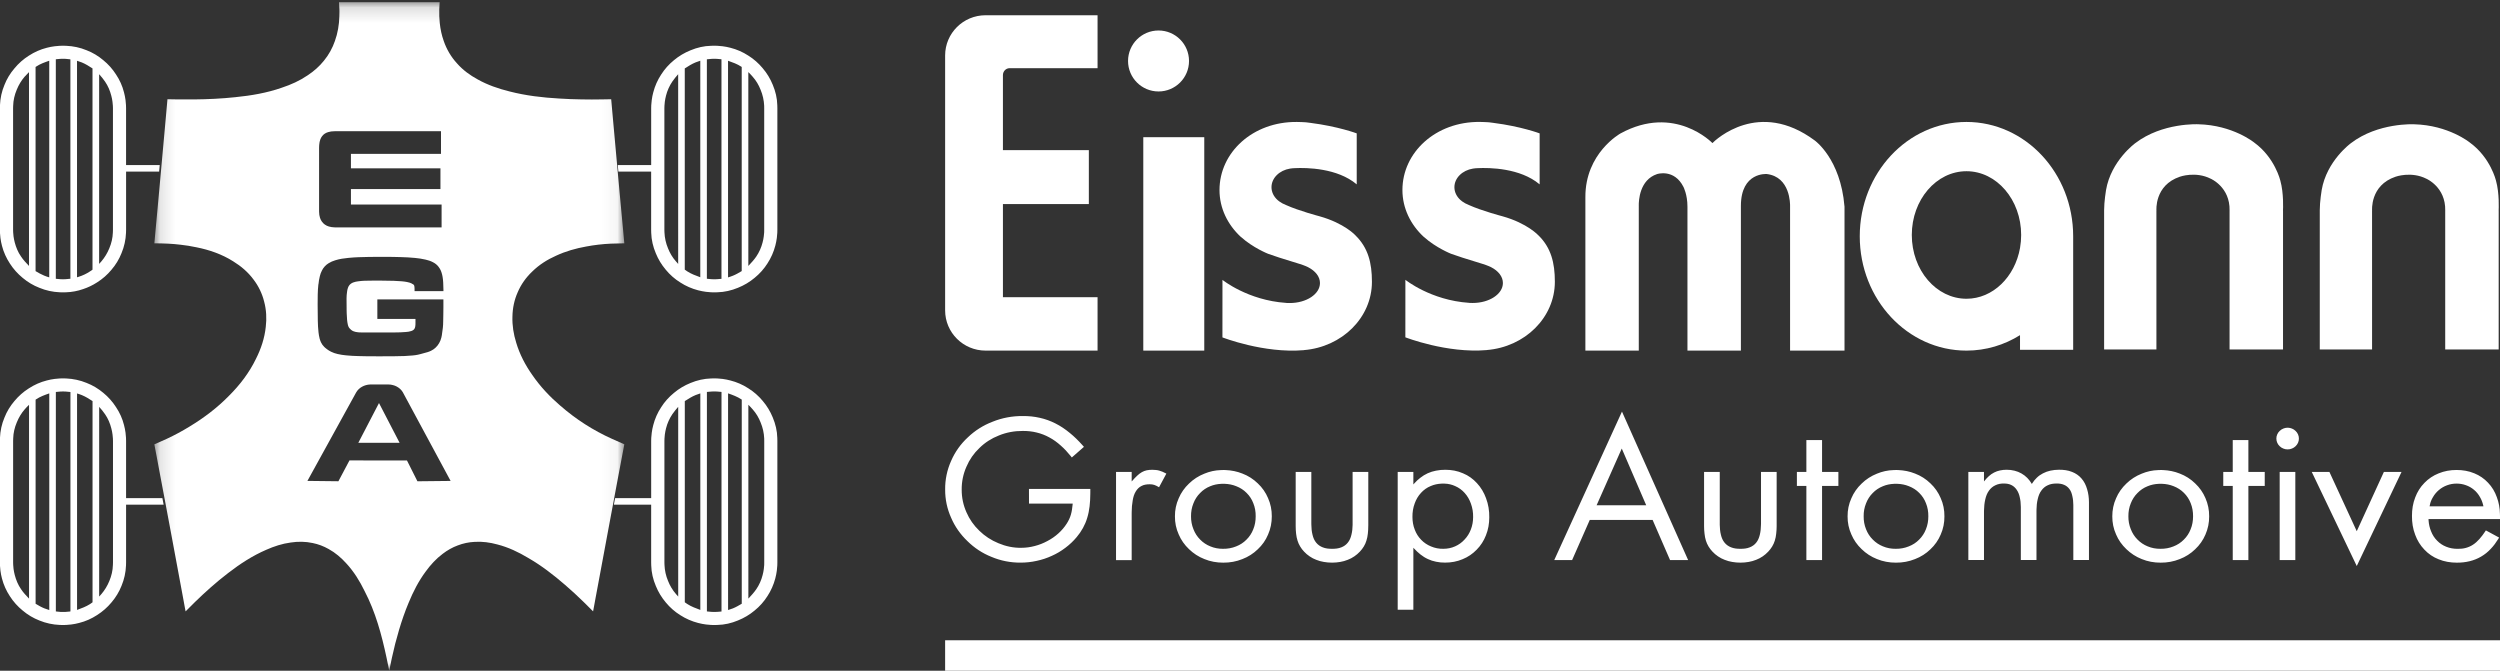
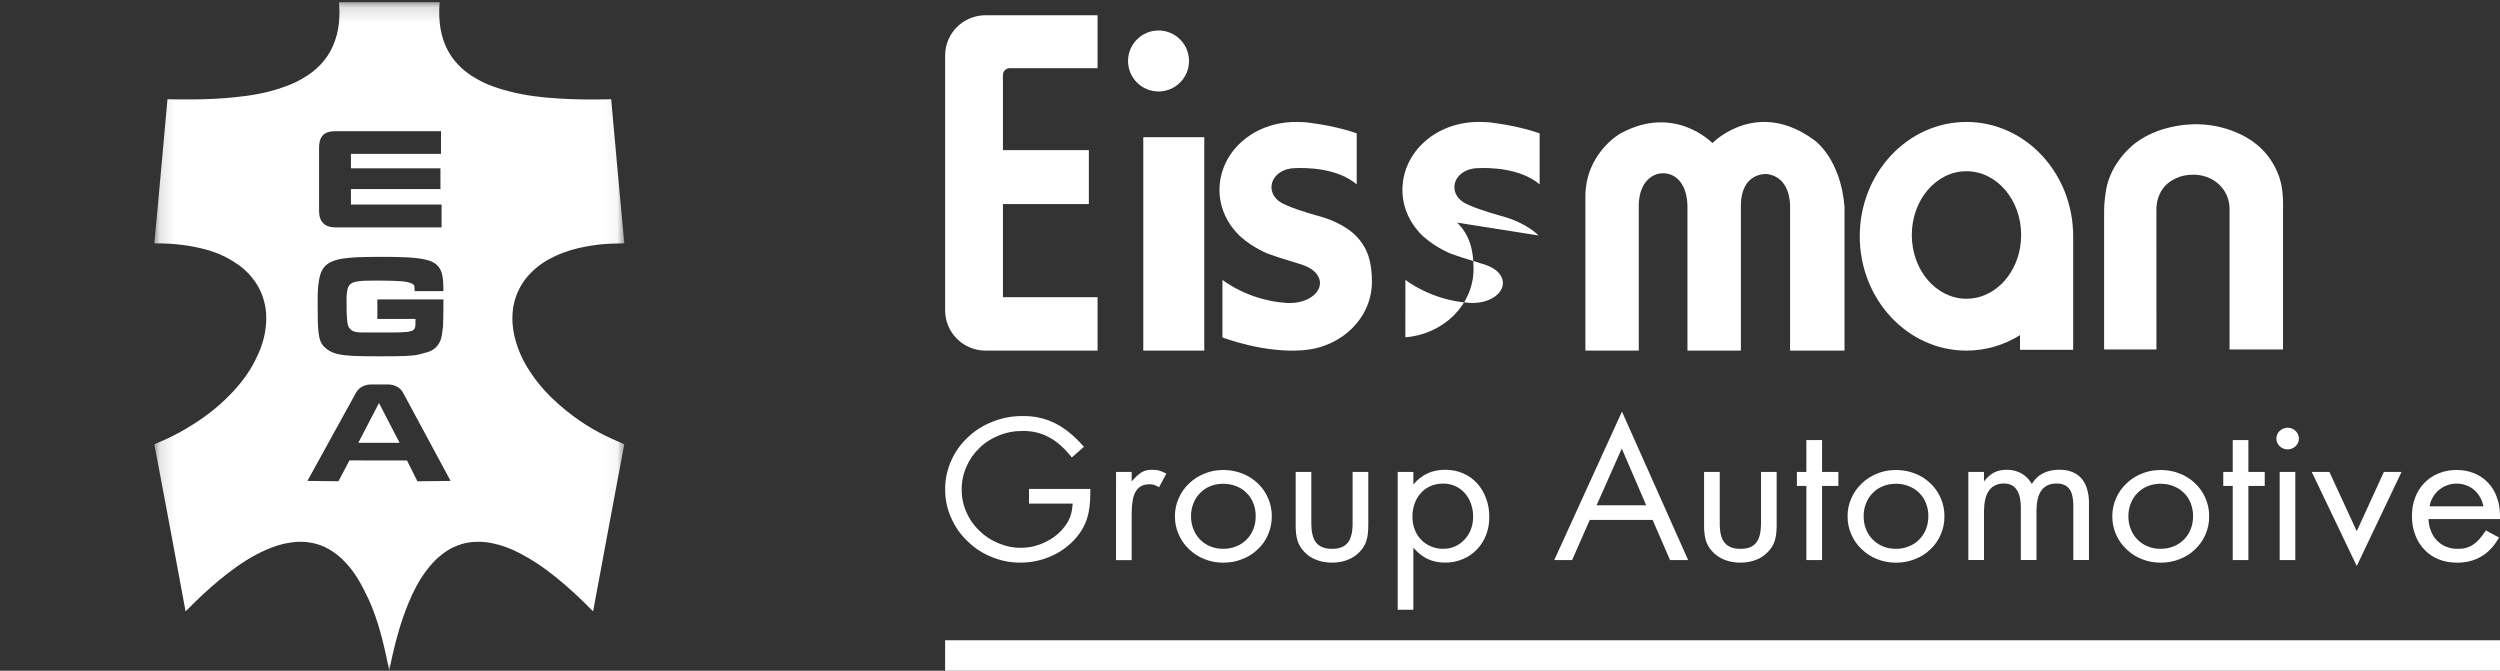
<svg xmlns="http://www.w3.org/2000/svg" xmlns:xlink="http://www.w3.org/1999/xlink" height="44" viewBox="0 0 164 44" width="164">
  <rect x="0" y="0" width="164" height="44" fill="#333333" stroke="none" />
  <defs>
    <polygon id="a" points=".125 .144 30.954 .144 30.954 43.986 .125 43.986" />
    <mask id="b" fill="#fff">
      <use fill="#fff" fill-rule="evenodd" xlink:href="#a" />
    </mask>
  </defs>
  <g fill="#fff" fill-rule="evenodd">
-     <path d="m49.093 39.269c.184-.198.369-.396.521-.619.19-.278.33-.594.413-.922.037-.134.062-.269.08-.405.011-.087.021-.173.025-.26.002-.054.002-.109.002-.161v-7.979c0-.054-.002-.107-.002-.161-.016-.358-.094-.713-.234-1.045-.122-.314-.296-.608-.519-.858-.089-.107-.188-.207-.287-.305zm-1.331.749c.11-.034.218-.068.321-.11.202-.082.388-.193.576-.303v-13.392c-.009-.005-.018-.011-.028-.018-.264-.175-.567-.285-.87-.392zm-3.272-13.33c-.133.157-.266.312-.383.483-.19.28-.33.594-.413.922-.034.134-.062.271-.08.408-.011.087-.021.173-.023.26-.002.055-.005.107-.005.161v7.979c0 .052.002.107.005.161.014.355.092.713.232 1.043.122.314.298.608.519.861.048.057.099.112.149.169zm1.452-.881c-.103.034-.206.066-.305.107-.252.102-.482.25-.714.398v13.198c.055.039.11.08.165.114.262.169.558.278.853.387zm.431-.095v14.396c.018.003.037.005.055.007.087.014.174.02.262.025.055.002.108.002.163.002h.014c.055 0 .11 0 .163-.002.101-.005.2-.016.301-.025v-14.403c-.011 0-.025-.002-.039-.005-.085-.011-.174-.02-.262-.023-.053-.002-.108-.005-.163-.005h-.014c-.055 0-.108.002-.163.005-.106.005-.211.016-.317.027zm-39.868 13.421c.05-.052.099-.107.147-.162.216-.253.392-.542.519-.854.142-.335.227-.695.236-1.055.002-.054.002-.109.005-.161v-7.979c-.002-.054-.002-.107-.005-.161-.005-.087-.011-.173-.025-.26-.016-.134-.044-.269-.08-.403-.083-.326-.216-.644-.406-.918-.115-.175-.252-.332-.39-.49zm-1.45.879c.291-.107.585-.216.844-.38.057-.039.115-.08.172-.121v-13.2c-.227-.146-.454-.292-.702-.392-.103-.043-.209-.077-.314-.109zm-3.15-13.457c-.099.098-.195.193-.284.298-.218.25-.392.542-.519.854-.142.335-.227.692-.236 1.052-.002.055-.002.109-.005.164v7.979c.002.052.002.107.005.159.005.086.011.173.023.26.018.137.046.271.08.403.085.326.216.644.408.92.149.228.337.426.528.624zm1.328-.749c-.301.105-.601.212-.86.387-.011.007-.025.016-.037.025v13.389c.184.109.369.219.567.298.108.043.218.077.33.114zm.431-.093v14.398c.101.014.2.025.298.03.055.002.11.002.165.002h.014c.055 0 .11 0 .163-.002.087-.005.174-.011.262-.023.018-.005.037-.007.055-.009v-14.393c-.106-.011-.209-.025-.314-.03-.055-.005-.11-.005-.165-.005h-.014c-.053 0-.108.002-.163.005-.087.002-.174.009-.259.023-.014.002-.028.005-.041.005zm45.427-8.266c.184-.198.369-.394.521-.617.19-.28.33-.597.413-.922.037-.134.062-.271.08-.408.011-.087.021-.173.025-.26.002-.055.002-.107.002-.162v-7.979c0-.052-.002-.107-.002-.162-.016-.355-.094-.713-.234-1.045-.122-.314-.296-.608-.519-.858-.089-.107-.188-.205-.287-.305zm-1.331.751c.108-.034.216-.068.321-.112.2-.08.388-.191.576-.303v-13.389c-.009-.007-.018-.014-.028-.02-.264-.175-.567-.282-.87-.389zm-3.272-13.33c-.133.155-.266.312-.383.483-.19.278-.33.594-.413.92-.034.134-.062.271-.08.408-.011.087-.021.173-.023.26-.002.055-.005.107-.005.162v7.979c0 .055.002.107.005.162.014.358.092.713.232 1.045.122.314.298.608.519.858.048.059.099.114.149.169zm1.452-.884c-.103.034-.206.068-.305.107-.252.102-.482.25-.714.398v13.2c.055.039.11.077.165.114.262.169.558.278.853.385zm.431-.093v14.393c.018.005.037.007.055.009.087.011.174.02.262.023.055.002.108.005.163.005h.014c.055 0 .11-.002.163-.005.101-.005.2-.014.301-.025v-14.4c-.014-.002-.025-.005-.039-.007-.085-.011-.172-.018-.262-.023-.053-.002-.108-.002-.163-.005h-.014c-.055.002-.108.002-.163.005-.106.005-.211.016-.317.03zm-39.868 13.421c.048-.052.099-.107.147-.164.216-.253.392-.542.519-.854.142-.332.227-.695.236-1.054.002-.052.002-.107.005-.162v-7.979c-.002-.052-.002-.107-.005-.159-.005-.087-.011-.173-.025-.26-.016-.137-.044-.271-.08-.405-.083-.326-.216-.642-.406-.918-.115-.175-.252-.332-.39-.49zm-1.45.879c.037-.011.076-.023.112-.034.259-.082.509-.198.732-.348.06-.039.117-.077.172-.118v-13.203c-.227-.146-.454-.291-.702-.392-.103-.041-.209-.075-.314-.109zm-3.15-13.458c-.099.096-.195.194-.284.296-.218.25-.392.542-.519.854-.142.335-.227.695-.236 1.054-.002.052-.002.107-.005.162v7.979c.002.055.002.107.005.162.005.087.011.173.023.257.018.137.046.271.08.405.085.326.216.644.408.918.149.228.337.426.528.626zm1.328-.749c-.301.105-.601.209-.86.385-.011.009-.025.016-.037.025v13.392c.184.109.369.216.567.296.108.046.218.08.33.114zm.431-.093v14.398c.101.011.2.023.298.027.055.005.11.005.165.005h.014c.055 0 .11-.002.163-.005.108-.005.211-.016.317-.03v-14.393c-.103-.014-.209-.027-.314-.032-.055-.002-.11-.002-.165-.005h-.014c-.053.002-.108.002-.163.005-.087.005-.174.011-.259.023-.014.002-.028.005-.041.007zm36.608 29.217.083-.43h2.365v-3.755c.002-.066.002-.132.005-.2.005-.111.016-.221.032-.332.021-.171.055-.342.101-.51.106-.412.28-.806.516-1.164.225-.358.512-.676.84-.943.323-.273.693-.492 1.087-.651.429-.178.888-.285 1.349-.296.067-.003.135-.005.202-.005h.014c.067 0 .135.002.202.005.112.005.223.016.335.03.174.023.346.057.514.102.415.105.814.278 1.172.512.36.223.681.506.95.831.275.323.496.69.656 1.082.179.426.289.883.298 1.339.002.066.005.135.005.2v7.979c0 .066-.002.132-.005.198-.005.112-.016.223-.03.332-.023.173-.057.344-.101.512-.108.41-.282.806-.516 1.162-.227.36-.512.678-.842.945-.323.271-.691.49-1.087.649-.427.18-.888.287-1.349.296-.067.002-.135.005-.202.005h-.014c-.067 0-.133-.002-.202-.005-.11-.005-.223-.014-.335-.03-.172-.023-.344-.055-.514-.1-.415-.107-.812-.28-1.172-.512-.36-.223-.681-.508-.95-.833-.273-.324-.496-.688-.654-1.082-.181-.424-.289-.881-.301-1.339-.002-.066-.002-.132-.005-.198v-3.794zm-29.617-.43.083.43h-2.464v3.794c0 .066-.002.132-.005.198-.018.453-.117.909-.294 1.33-.156.396-.381.763-.656 1.086-.268.325-.59.606-.948.833-.358.235-.757.412-1.172.515-.172.046-.344.08-.519.102-.112.013-.225.025-.337.03-.067.002-.133.005-.202.005h-.014c-.067 0-.133-.002-.2-.005-.457-.018-.915-.116-1.34-.291-.399-.155-.769-.376-1.094-.651-.328-.266-.613-.583-.84-.938-.236-.358-.415-.754-.521-1.166-.046-.171-.078-.342-.101-.515-.016-.112-.025-.223-.03-.335-.005-.066-.005-.132-.005-.198v-7.979c0-.066 0-.132.005-.198.018-.453.115-.909.294-1.33.154-.396.379-.765.656-1.088.268-.323.587-.606.945-.831.36-.235.759-.412 1.175-.517.17-.046.344-.08.519-.102.11-.014.223-.025.335-.03.067-.003.135-.005.202-.005h.014c.067.002.135.002.202.005.457.02.915.116 1.338.291.402.155.771.378 1.097.651.326.266.61.585.837.94.239.358.418.751.521 1.166.046.169.08.339.103.515.014.109.025.221.03.332.002.066.005.135.005.2v3.755zm29.913-21.421-.039-.428h2.191v-3.73c.002-.066.002-.132.005-.198.005-.112.016-.223.032-.335.021-.171.055-.342.101-.51.106-.41.28-.806.516-1.164.225-.358.512-.676.84-.943.323-.271.693-.49 1.087-.649.429-.18.89-.287 1.349-.296.069-.005.135-.005.202-.005h.014c.067 0 .135 0 .202.005.112.005.223.014.335.03.174.023.346.055.514.1.415.105.814.278 1.172.512.36.223.681.508.95.833.275.321.496.688.656 1.082.179.424.289.881.298 1.337.002.068.005.134.005.2v7.979c0 .066-.002.132-.005.198-.005.112-.016.223-.03.335-.023.171-.057.342-.101.51-.108.412-.282.806-.516 1.164-.227.358-.512.676-.84.943-.326.273-.693.492-1.09.651-.427.178-.888.285-1.349.296-.067.002-.135.002-.202.005h-.014c-.067-.002-.133-.002-.202-.005-.112-.005-.223-.016-.335-.03-.172-.023-.344-.057-.514-.1-.413-.107-.812-.28-1.172-.515-.36-.223-.681-.506-.95-.833-.273-.321-.496-.688-.654-1.079-.181-.426-.289-.884-.301-1.339-.002-.068-.002-.134-.005-.2v-3.821zm-30.087-.428-.039.428h-2.168v3.821c0 .066-.002.132-.005.198-.018.453-.117.909-.294 1.33-.156.396-.379.763-.656 1.086-.268.326-.59.61-.948.833-.287.187-.597.335-.922.442-.356.123-.73.196-1.106.207-.067.002-.133.002-.202.005h-.014c-.067-.002-.133-.002-.2-.005-.457-.018-.915-.116-1.34-.294-.399-.153-.769-.376-1.094-.649-.328-.269-.613-.585-.84-.94-.236-.358-.415-.754-.521-1.166-.046-.169-.078-.342-.101-.515-.016-.109-.025-.221-.03-.332-.005-.068-.005-.134-.005-.2v-7.979c0-.066 0-.132.005-.198.018-.453.115-.909.294-1.33.154-.396.379-.763.656-1.086.268-.326.587-.608.945-.833.36-.235.759-.412 1.175-.517.17-.046.344-.077.519-.1.11-.016.223-.025.335-.03.069-.005.135-.005.202-.005h.014c.067 0 .133 0 .202.005.457.018.915.114 1.34.291.399.153.769.376 1.094.651.328.266.61.583.837.938.239.358.418.754.521 1.166.046.169.08.342.103.515.014.109.025.221.03.332.002.066.005.134.005.2v3.73z" />
    <g transform="translate(10)">
      <polyline mask="url(#b)" points="13.506 29.047 16.213 29.047 14.862 26.439 13.506 29.047" />
      <path d="m17.383 31.572-.686-1.366-3.772-.002-.725 1.366-2.033-.023 3.189-5.789c.005-.009.009-.016.014-.023.043-.076.098-.144.16-.204.064-.062.137-.117.217-.16.08-.046.166-.08.255-.105.091-.025.185-.041.278-.044h.027.025 1.133.027c.096 0 .189.014.28.039.089.021.178.055.258.099.08.044.155.096.221.156.064.06.121.126.166.202.005.009.011.019.016.028.005.007.007.014.011.021l3.116 5.782zm-6.492-12.92c.018-.183.046-.367.093-.543.03-.121.071-.238.128-.348.048-.101.109-.195.185-.277.075-.085.162-.156.258-.215.134-.085.283-.147.435-.193.278-.089.568-.131.859-.158.435-.044.871-.055 1.308-.062.217-.005.433-.005.65-.007h.353.203c.148 0 .299.002.447.005.153.002.308.005.46.011.317.009.634.023.951.055.233.023.465.055.695.11.166.039.333.089.486.172.132.066.253.158.346.273.027.032.05.064.073.101.018.028.036.055.052.085.039.069.068.142.091.215.032.096.055.195.071.293.021.121.032.243.039.364.011.163.016.323.016.486v.078h-1.894c0-.009 0-.021 0-.03 0-.005 0-.007 0-.009 0-.055 0-.11-.002-.163-.002-.039-.005-.076-.011-.112-.002-.021-.007-.041-.018-.062-.007-.014-.014-.028-.025-.039-.011-.011-.025-.023-.039-.03-.016-.009-.03-.016-.046-.023-.018-.011-.034-.023-.052-.034-.011-.005-.021-.009-.032-.014-.03-.014-.062-.025-.093-.037-.057-.018-.116-.032-.176-.044-.116-.023-.237-.037-.356-.048-.171-.016-.342-.023-.515-.03-.289-.011-.581-.014-.871-.014-.125 0-.251 0-.376 0-.075 0-.15.002-.226.002-.287.002-.574.002-.857.044-.114.014-.223.034-.331.076-.055.021-.107.048-.155.085-.043.03-.082.071-.112.115-.034.046-.059.096-.077.151-.03.08-.046.163-.057.247-.05.305-.034.614-.032.921.002.099.002.199.002.3.002.071.002.142.005.213.005.142.011.284.025.424.009.101.025.199.046.298.016.071.034.14.073.197.03.048.073.089.114.128.007.005.011.011.018.016.002.002.005.007.009.009.023.021.05.039.077.057.03.016.062.032.093.044.043.018.087.03.132.039.059.014.123.021.185.028.084.007.169.009.253.009h.041 1.149.194.301c.141 0 .28 0 .419-.002.251-.002.501-.007.754-.03.119-.009.239-.023.353-.064.048-.016.093-.037.132-.066.034-.025.062-.057.082-.092.023-.039.034-.08.043-.124.018-.083.018-.165.018-.247 0-.021 0-.041 0-.06v-.204h-2.501v-1.281h4.333v.204.057.099.17c-.002.154-.002.307-.005.458-.002.156-.007.309-.009.465-.002.133-.005.268-.021.403-.011.105-.032.209-.043.314-.007.06-.014.117-.023.176-.007.055-.018.108-.034.163-.032.126-.077.247-.144.36-.059.105-.137.204-.226.289-.091.087-.194.16-.308.213-.15.076-.315.115-.479.158-.125.034-.251.073-.378.099-.114.025-.23.039-.346.05-.176.018-.351.03-.527.037-.221.009-.442.014-.666.014-.349.005-.698.005-1.049.005-.084 0-.169 0-.253-.002-.358 0-.713-.002-1.071-.014-.262-.007-.527-.018-.789-.046-.191-.018-.383-.044-.572-.09-.146-.034-.289-.08-.424-.149-.098-.046-.189-.105-.276-.17-.032-.023-.064-.048-.093-.073-.027-.023-.055-.048-.082-.076-.043-.044-.082-.089-.119-.138-.036-.05-.066-.105-.093-.16-.036-.078-.064-.156-.087-.238-.036-.138-.059-.277-.075-.419-.03-.247-.039-.497-.046-.747-.009-.355-.009-.71-.011-1.068 0-.445 0-.891.048-1.334zm.041-8.951c0-.023 0-.046.002-.069 0-.023 0-.044.002-.066 0-.028.002-.057.007-.085.009-.112.03-.222.068-.328.03-.08.068-.156.121-.222.048-.064.107-.119.173-.163.071-.046.148-.08.23-.103.125-.039.255-.053.388-.055.021-.002.041-.002.062-.002h6.945v1.485h-5.908v.951h5.872v1.359h-5.872v1.015h5.947v1.499h-6.964c-.023 0-.043 0-.066-.002-.062 0-.121-.007-.182-.016-.059-.009-.121-.021-.18-.039-.096-.028-.187-.071-.267-.128-.075-.053-.141-.119-.194-.195-.057-.076-.098-.163-.125-.254-.039-.119-.055-.245-.057-.369-.002-.021-.002-.039-.002-.057zm15.831 16.919c-.695-.596-1.327-1.265-1.846-2.024-.456-.644-.827-1.354-1.053-2.113-.173-.555-.269-1.137-.248-1.719.009-.543.121-1.089.342-1.584.217-.513.547-.979.951-1.361.451-.447.996-.791 1.575-1.047.627-.291 1.292-.479 1.969-.6.531-.101 1.069-.163 1.609-.188.296-.014.595-.018.894-.023-.009-.094-.018-.188-.027-.284-.014-.158-.03-.314-.043-.472-.025-.252-.048-.506-.071-.759-.059-.63-.116-1.26-.176-1.891-.057-.63-.114-1.263-.171-1.893-.057-.628-.114-1.258-.171-1.888-.043-.472-.084-.944-.128-1.416-.016-.188-.034-.376-.05-.566-.009-.094-.018-.188-.025-.282-.198.005-.397.009-.593.011-.449.009-.898.009-1.347 0-.488-.007-.978-.025-1.466-.057-1.099-.062-2.195-.19-3.262-.465-.723-.179-1.434-.422-2.088-.788-.508-.275-.982-.621-1.363-1.059-.385-.417-.679-.921-.864-1.458-.137-.38-.219-.775-.262-1.176-.032-.296-.043-.596-.034-.894.005-.16.016-.321.025-.481-.032 0-.066 0-.098 0-.187 0-.376 0-.563 0-.176 0-.353 0-.529 0-.221 0-.44 0-.661 0-.221 0-.442 0-.661 0-.264 0-.531 0-.796 0-.087 0-.173 0-.26 0-.089 0-.176 0-.262 0-.219 0-.438 0-.656 0-.221 0-.44 0-.661 0-.219 0-.44 0-.659 0-.166 0-.331 0-.497 0-.066 0-.132 0-.198 0-.034 0-.066 0-.1 0 .011.16.023.321.027.481 0 .053.002.103.002.156 0 .101-.002.202-.007.302-.014.545-.105 1.095-.292 1.611-.16.463-.399.898-.709 1.276-.303.383-.675.708-1.083.976-.515.351-1.09.61-1.68.804-.987.348-2.022.522-3.061.626-.898.096-1.798.138-2.699.147-.388.005-.773.005-1.158-.002-.198-.002-.394-.007-.593-.011-.009.094-.016.188-.025.282-.048.536-.096 1.07-.144 1.604-.046.504-.091 1.008-.137 1.51-.057.63-.114 1.26-.171 1.891-.057.632-.116 1.263-.173 1.893-.043.472-.089.946-.132 1.419-.018.19-.036.38-.052.568-.009.096-.018.19-.027.284.299.005.597.007.894.023.28.014.558.037.834.071.342.039.682.092 1.021.165.85.167 1.691.458 2.43.928.508.312.969.704 1.322 1.183.333.431.574.933.704 1.462.144.536.171 1.098.105 1.648-.075.733-.312 1.444-.645 2.101-.438.907-1.058 1.716-1.771 2.425-.77.788-1.653 1.453-2.589 2.019-.483.296-.98.564-1.491.802-.269.126-.542.245-.814.362.021.11.041.22.062.328.034.183.071.367.105.547.055.294.109.585.164.878.139.731.276 1.46.413 2.191.137.731.274 1.462.41 2.191.134.731.271 1.462.408 2.193.1.548.203 1.095.305 1.643.041.218.08.438.121.658.021.108.041.218.062.328.207-.209.415-.417.625-.623.331-.323.668-.635 1.012-.94.376-.332.761-.653 1.163-.958.773-.598 1.598-1.134 2.498-1.522.508-.225 1.044-.401 1.598-.474.476-.073.971-.069 1.443.034.367.073.72.209 1.044.392.442.243.83.575 1.167.951.492.534.878 1.157 1.194 1.81.713 1.364 1.119 2.865 1.438 4.366.062.286.119.573.176.857.059-.286.116-.571.178-.857.132-.612.287-1.221.467-1.822.18-.603.383-1.196.627-1.776.296-.724.656-1.428 1.124-2.056.315-.435.679-.834 1.108-1.155.301-.231.636-.424.994-.555.351-.135.723-.213 1.094-.231.506-.035 1.017.034 1.507.17.713.183 1.381.5 2.01.878.873.502 1.671 1.118 2.43 1.776.415.357.818.729 1.208 1.111.212.206.419.415.627.623.021-.11.041-.22.062-.328.032-.183.066-.367.1-.548.055-.293.109-.585.164-.878.134-.731.271-1.46.408-2.191.134-.731.271-1.462.408-2.191.137-.731.274-1.462.41-2.193.103-.548.207-1.096.31-1.643.041-.218.082-.438.125-.658.021-.108.041-.218.062-.328-.274-.117-.545-.236-.814-.362-1.219-.548-2.366-1.281-3.378-2.168z" mask="url(#b)" />
    </g>
    <path d="m164 34.052h-4.691c.003.035.005.069.007.105.018.238.069.476.164.699.088.229.222.441.4.617.164.169.368.305.592.392.236.098.492.138.749.138.183.004.368-.013.543-.062.164-.045.324-.116.465-.209.16-.103.298-.234.423-.374.137-.154.259-.318.37-.487.016-.027.034-.051.051-.078l.869.472c-.021.033-.042.067-.062.1-.139.225-.296.441-.481.634-.183.2-.398.374-.636.512-.229.136-.481.236-.742.301-.28.071-.569.1-.86.098-.407 0-.818-.067-1.191-.223-.354-.138-.673-.356-.929-.63-.27-.278-.472-.612-.603-.971-.153-.394-.217-.819-.213-1.242-.002-.416.062-.831.215-1.218.132-.352.335-.681.606-.953.257-.267.576-.481.925-.619.37-.153.772-.225 1.177-.223.4-.002.802.065 1.167.218.342.138.652.349.899.616.264.272.455.601.58.953.129.347.194.712.201 1.075.002.056.002.109.005.163zm-4.619-.837h3.532c-.005-.027-.012-.053-.018-.08-.044-.187-.113-.367-.213-.534-.1-.178-.231-.341-.391-.472-.153-.129-.331-.232-.522-.298-.196-.073-.409-.109-.622-.107-.213 0-.423.036-.622.111-.194.071-.377.176-.532.309-.159.133-.293.294-.395.474-.097.16-.169.336-.201.519-.007.027-.012.051-.016.078zm-6.572-2.257 1.794 3.889 1.78-3.889h1.158l-2.938 6.173-2.952-6.173zm-3.262 5.783h1.026v-5.783h-1.026zm.522-8.682h.035c.086.005.171.022.25.056.088.034.169.087.236.154.067.062.123.14.16.225.039.087.058.181.058.276 0 .093-.018.189-.058.276-.037.085-.092.16-.16.225-.067.067-.148.118-.236.153-.09.038-.187.058-.284.056-.099.002-.199-.018-.287-.056-.09-.035-.169-.087-.236-.153-.069-.065-.123-.14-.16-.225-.039-.087-.058-.183-.058-.276 0-.096.018-.189.058-.276.037-.084.09-.162.16-.225.067-.067.146-.118.236-.154.079-.033.164-.053.247-.056zm-2.575 3.818v4.864h-1.026v-4.864h-.622v-.919h.622v-2.09h1.026v2.09h1.073v.919zm-5.756-1.046c.053.002.107.002.16.005.372.016.746.089 1.093.229.379.143.726.365 1.01.644.291.272.522.603.675.964.166.376.25.788.245 1.198.005.412-.079.821-.245 1.2-.153.361-.384.69-.675.962-.287.28-.633.499-1.01.643-.395.16-.825.238-1.253.234-.427.002-.853-.075-1.241-.236-.377-.147-.721-.372-1.008-.65-.289-.274-.523-.603-.675-.966-.169-.372-.25-.779-.247-1.186-.002-.405.079-.813.247-1.184.152-.363.386-.692.675-.966.286-.28.631-.501 1.008-.65.342-.143.712-.225 1.082-.234.053-.002.106-.002.159-.005zm-.016.906c-.037.002-.072.002-.109.002-.25.011-.502.06-.733.158-.252.1-.479.254-.664.447-.194.192-.34.425-.437.675-.111.269-.16.561-.157.85-.003.292.049.581.16.85.097.252.245.485.439.677.187.191.414.345.666.445.261.111.548.163.835.16.296.004.589-.047.86-.158.254-.098.488-.249.677-.443.196-.191.347-.423.444-.675.114-.271.162-.563.162-.857.002-.294-.046-.588-.157-.861-.097-.252-.247-.483-.442-.675-.19-.191-.423-.34-.677-.438-.24-.098-.497-.147-.754-.156-.039 0-.076-.002-.113-.002zm-12.599-.779h1.026v.625c.014-.015.025-.031.039-.047.086-.107.178-.209.282-.301.102-.093.218-.176.344-.238.12-.062.25-.109.384-.136.143-.033.294-.045.442-.045.173 0 .347.018.513.062.16.038.312.1.453.18.141.08.27.178.382.292.104.105.194.223.27.347.012.018.021.036.032.053.011-.018.021-.038.032-.056.081-.127.176-.245.286-.349.118-.118.257-.216.407-.292.155-.082.321-.142.49-.178.185-.042.374-.058.564-.06.291-.002.587.031.858.142.236.091.453.238.615.427.18.201.298.45.372.706.085.278.12.565.122.85v.131 3.666h-1.026v-3.51c0-.034 0-.065 0-.096-.003-.196-.018-.394-.065-.588-.035-.167-.09-.332-.196-.467-.088-.118-.208-.214-.344-.269-.153-.069-.324-.089-.495-.087-.201 0-.402.026-.578.114-.164.071-.307.194-.411.338-.127.167-.199.365-.245.565-.055.227-.079.456-.081.688-.002.036-.002.071-.002.107v3.205h-1.026v-3.428c0-.031 0-.062-.002-.093-.002-.2-.021-.401-.069-.597-.037-.176-.1-.347-.206-.496-.086-.125-.201-.234-.34-.301-.141-.073-.305-.1-.469-.102-.204-.007-.407.026-.587.116-.166.076-.31.2-.414.347-.129.174-.201.376-.247.583-.055.234-.076.472-.081.71-.002.038-.002.076-.002.111v3.15h-1.026zm-4.753-.127c.053.002.106.002.16.005.374.016.749.089 1.096.229.379.143.724.365 1.01.644.292.272.52.603.673.964.169.376.25.788.245 1.198.005.412-.076.821-.245 1.2-.153.361-.381.69-.673.962-.286.28-.633.499-1.01.643-.396.16-.825.238-1.255.234-.425.002-.851-.075-1.242-.236-.377-.147-.721-.372-1.005-.65-.291-.274-.522-.603-.675-.966-.169-.372-.252-.779-.247-1.186-.005-.405.078-.813.247-1.184.153-.363.384-.692.675-.966.284-.28.629-.501 1.005-.65.342-.143.714-.225 1.082-.234.053-.002.106-.002.16-.005zm-.014.906c-.037.002-.074.002-.109.002-.252.011-.502.06-.733.158-.252.1-.481.254-.666.447-.192.192-.34.425-.435.675-.111.269-.162.561-.157.85-.003.292.046.581.157.85.097.252.247.485.442.677.185.191.414.345.666.445.261.111.548.163.835.16.294.004.589-.047.858-.158.257-.098.49-.249.68-.443.194-.191.347-.423.444-.675.111-.271.162-.563.16-.857.004-.294-.044-.588-.157-.861-.095-.252-.245-.483-.442-.675-.187-.191-.421-.34-.677-.438-.238-.098-.497-.147-.754-.156-.037 0-.074-.002-.111-.002zm-4.829.14v4.864h-1.029v-4.864h-.622v-.919h.622v-2.09h1.029v2.09h1.071v.919zm-6.711-.919v3.372.102c.005.218.021.437.076.652.044.187.118.372.245.521.108.133.259.238.423.3.192.078.405.098.615.096.208.002.418-.018.608-.096.162-.062.312-.167.418-.3.125-.149.196-.334.242-.521.053-.216.074-.434.076-.652 0-.033 0-.069.003-.102v-3.372h1.026v3.484.076c-.002.165-.009.329-.03.494-.016.156-.044.309-.093.459-.041.131-.099.26-.171.378-.072.12-.16.234-.257.336-.109.116-.231.223-.363.312-.134.093-.282.169-.434.227-.157.065-.324.109-.49.138-.175.031-.356.047-.536.047-.183 0-.363-.015-.543-.047-.169-.029-.335-.073-.494-.138-.153-.058-.301-.134-.435-.227-.134-.089-.257-.196-.365-.312-.097-.102-.185-.216-.257-.336-.072-.118-.129-.247-.171-.378-.046-.149-.076-.303-.092-.459-.021-.165-.03-.33-.03-.494 0-.024 0-.051 0-.076v-3.484zm-4.404 3.15h-4.124l-1.158 2.633h-1.172l4.443-9.741 4.341 9.741h-1.186zm-.42-.962-1.604-3.722-1.651 3.722zm-15.276 6.854h-1.027v-9.042h1.027v.821c.018-.02.034-.038.053-.058.12-.136.252-.262.398-.374.15-.12.314-.22.49-.301.173-.078.358-.136.546-.171.201-.042.407-.058.613-.058.398 0 .797.071 1.158.232.351.142.663.37.913.645.266.285.465.626.596.986.152.403.222.83.213 1.26 0 .403-.067.806-.22 1.18-.134.349-.34.672-.608.941-.257.267-.571.481-.918.621-.36.154-.756.227-1.149.225-.201.002-.4-.015-.594-.058-.185-.036-.365-.093-.536-.174-.176-.08-.34-.185-.49-.303-.148-.116-.282-.245-.409-.381-.018-.02-.037-.04-.055-.06zm1.953-8.276c-.035 0-.07.002-.104.002-.243.011-.488.06-.71.158-.245.098-.462.256-.636.447-.187.2-.324.439-.414.692-.106.285-.153.585-.148.888 0 .287.046.572.153.837.092.247.233.474.42.663.178.187.4.336.643.434.254.109.531.163.811.156.266 0 .529-.051.77-.16.236-.103.448-.256.619-.445.183-.189.322-.416.414-.659.102-.258.148-.534.15-.812.007-.303-.042-.606-.146-.89-.09-.254-.224-.494-.409-.697-.169-.191-.384-.349-.624-.452-.215-.098-.451-.154-.687-.16-.034 0-.069-.002-.104-.002zm-8.646-.766v3.372c0 .033 0 .069.002.102.003.218.021.437.077.652.044.187.118.372.245.521.109.133.259.238.423.3.192.078.402.098.615.096.208.002.416-.018.608-.096.162-.062.31-.167.416-.3.127-.149.199-.334.243-.521.055-.216.076-.434.079-.652 0-.033 0-.069 0-.102v-3.372h1.029v3.484c0 .024 0 .051-.002.076-.002.165-.007.329-.028.494-.016.156-.046.309-.095.459-.039.131-.097.26-.169.378-.072.12-.16.234-.257.336-.109.116-.231.223-.365.312-.134.093-.28.169-.435.227-.157.065-.322.109-.488.138-.178.031-.356.047-.536.047-.183 0-.365-.015-.543-.047-.169-.029-.335-.073-.495-.138-.155-.058-.301-.134-.435-.227-.134-.089-.257-.196-.365-.312-.099-.102-.185-.216-.256-.336-.074-.118-.129-.247-.171-.378-.049-.149-.077-.303-.095-.459-.018-.165-.028-.33-.028-.494 0-.024 0-.051 0-.076v-3.484zm-5.779-.127c.053.002.106.002.16.005.374.016.749.089 1.096.229.379.143.724.365 1.01.644.291.272.522.603.673.964.169.376.25.788.247 1.198.002.412-.079.821-.247 1.2-.15.361-.381.69-.673.962-.287.28-.633.499-1.01.643-.395.16-.825.238-1.255.234-.425.002-.851-.075-1.239-.236-.379-.147-.721-.372-1.008-.65-.289-.274-.522-.603-.675-.966-.169-.372-.252-.779-.247-1.186-.005-.405.079-.813.247-1.184.153-.363.384-.692.675-.966.287-.28.629-.501 1.008-.65.342-.143.712-.225 1.082-.234.051-.002.104-.002.157-.005zm-.014.906c-.037.002-.074.002-.109.002-.25.011-.502.06-.733.158-.252.1-.481.254-.663.447-.194.192-.342.425-.437.675-.111.269-.16.561-.157.85-.002.292.049.581.16.85.097.252.245.485.439.677.185.191.414.345.666.445.261.111.548.163.835.16.294.004.589-.047.86-.158.254-.098.488-.249.677-.443.196-.191.347-.423.444-.675.114-.271.162-.563.16-.857.005-.294-.044-.588-.157-.861-.095-.252-.245-.483-.442-.675-.187-.191-.421-.34-.677-.438-.238-.098-.497-.147-.754-.156-.037 0-.074-.002-.111-.002zm-7.018-.779h1.026v.625c.016-.018.032-.035.049-.053.099-.111.201-.223.312-.325.095-.089.196-.171.31-.234.097-.056.206-.095.317-.12.123-.027.25-.033.374-.033.079 0 .155.004.233.013.072.007.143.02.213.04.074.02.146.047.217.076.074.031.146.067.217.105.009.007.021.011.032.018l-.479.893c-.007-.004-.016-.009-.023-.013-.049-.029-.099-.058-.15-.082-.049-.024-.097-.045-.146-.06-.046-.013-.092-.024-.139-.031-.049-.007-.099-.009-.15-.009-.185 0-.379.022-.539.109-.155.073-.282.203-.37.345-.118.183-.176.39-.21.599-.046.249-.065.499-.067.75 0 .04 0 .08-.002.12v3.052h-1.026zm-5.712 1.115h4.025v.236c-.002.04-.002.078-.002.118-.002.263-.014.525-.046.788-.03.258-.079.512-.157.761-.067.227-.162.45-.277.659-.116.213-.257.414-.414.601-.217.26-.467.496-.742.701-.273.209-.571.385-.885.525-.317.147-.652.258-.994.33-.344.078-.7.116-1.056.116-.654.005-1.315-.124-1.916-.38-.592-.234-1.128-.592-1.574-1.033-.455-.436-.823-.955-1.066-1.527-.264-.581-.398-1.218-.393-1.854-.009-.648.127-1.296.395-1.888.25-.577.622-1.1 1.089-1.532.46-.443 1.013-.795 1.618-1.026.626-.256 1.311-.383 1.993-.376.377-.004.754.033 1.119.118.354.078.696.203 1.015.365.342.171.659.387.95.628.296.24.564.505.814.786.037.042.074.082.111.124l-.795.697c-.03-.036-.058-.071-.086-.107-.192-.238-.402-.467-.636-.672-.229-.207-.483-.394-.761-.541-.259-.142-.536-.249-.825-.318-.296-.073-.601-.105-.906-.102-.539-.004-1.08.093-1.574.298-.476.185-.913.465-1.271.819-.368.347-.659.768-.853 1.227-.213.476-.319.995-.312 1.514-.002.508.104 1.013.312 1.478.194.452.483.866.846 1.211.354.347.779.626 1.248.817.476.203.999.314 1.516.301.294 0 .587-.042.872-.118.289-.073.569-.185.83-.327.261-.136.506-.305.721-.501.21-.189.395-.405.546-.643.058-.091.113-.185.157-.283.046-.096.083-.196.113-.298.032-.111.058-.223.074-.336.018-.114.03-.227.042-.341 0-.018.002-.035.005-.051h-2.867z" />
    <polygon points="62 44 164 44 164 42 62 42" />
-     <path d="m100.925 15.446s-.721-.8-2.366-1.259c0 0-.035-.009-.084-.023.028.008.052.014.084.023 0 0-1.362-.358-2.193-.735-.186-.075-.316-.144-.446-.239-.049-.033-.09-.064-.116-.093-.001-.001-.002-.003-.003-.004-.243-.221-.392-.513-.392-.835 0-.605.524-1.109 1.218-1.221l0-0s.008-.001.019-.002c.088-.013.178-.025.271-.025.007 0 .014-.002.021-.002.766-.037 2.785-.013 4.059 1.062.001.001.002.001.003.002v-3.345s-1.209-.456-3.036-.689c-.019-.003-.038-.005-.058-.008-.068-.009-.135-.018-.199-.025-.024-.003-.048-.005-.072-.007-.086-.009-.168-.009-.244-.013-.003 0-.005 0-.008 0-.102-.006-.204-.008-.308-.009-2.895-.027-5.076 2-5.076 4.467 0 1.19.532 2.269 1.395 3.07.001-.001.001-.001.002-.002.803.727 1.797 1.116 1.797 1.116.94.344 2.1.645 2.471.809.035.015.07.03.104.046.031.014.049.023.049.023l.002.002c.468.24.771.614.771 1.036 0 .724-.888 1.31-1.984 1.31-.058 0-.13-0-.187-.004-.012-.001-.026-.003-.049-.005-2.519-.169-4.177-1.51-4.177-1.51v.093c-0.0.011-.002.022-.002.033 0 .011.002.021.002.032l-.002 3.614s2.719 1.061 5.335.838l0-.003c2.506-.201 4.472-2.129 4.472-4.482 0-1.256-.258-2.237-1.075-3.038" />
+     <path d="m100.925 15.446s-.721-.8-2.366-1.259c0 0-.035-.009-.084-.023.028.008.052.014.084.023 0 0-1.362-.358-2.193-.735-.186-.075-.316-.144-.446-.239-.049-.033-.09-.064-.116-.093-.001-.001-.002-.003-.003-.004-.243-.221-.392-.513-.392-.835 0-.605.524-1.109 1.218-1.221l0-0s.008-.001.019-.002c.088-.013.178-.025.271-.025.007 0 .014-.002.021-.002.766-.037 2.785-.013 4.059 1.062.001.001.002.001.003.002v-3.345s-1.209-.456-3.036-.689c-.019-.003-.038-.005-.058-.008-.068-.009-.135-.018-.199-.025-.024-.003-.048-.005-.072-.007-.086-.009-.168-.009-.244-.013-.003 0-.005 0-.008 0-.102-.006-.204-.008-.308-.009-2.895-.027-5.076 2-5.076 4.467 0 1.19.532 2.269 1.395 3.07.001-.001.001-.001.002-.002.803.727 1.797 1.116 1.797 1.116.94.344 2.1.645 2.471.809.035.015.07.03.104.046.031.014.049.023.049.023l.002.002c.468.24.771.614.771 1.036 0 .724-.888 1.31-1.984 1.31-.058 0-.13-0-.187-.004-.012-.001-.026-.003-.049-.005-2.519-.169-4.177-1.51-4.177-1.51v.093c-0.0.011-.002.022-.002.033 0 .011.002.021.002.032l-.002 3.614l0-.003c2.506-.201 4.472-2.129 4.472-4.482 0-1.256-.258-2.237-1.075-3.038" />
    <path d="m88.925 15.446s-.721-.8-2.366-1.259c0 0-.034-.009-.084-.023.028.008.052.014.084.023 0 0-1.362-.358-2.192-.735-.187-.075-.316-.144-.446-.239-.049-.033-.09-.064-.116-.093-.001-.001-.002-.003-.003-.004-.243-.221-.392-.513-.392-.835 0-.605.524-1.109 1.218-1.221l0-0s.008-.001.019-.002c.088-.013.178-.025.271-.025.006 0 .014-.002.021-.002.766-.037 2.785-.014 4.059 1.062.001.001.002.001.003.001v-3.344s-1.209-.456-3.037-.689c-.019-.002-.038-.005-.057-.007-.068-.009-.135-.018-.199-.025-.024-.003-.048-.005-.072-.007-.086-.009-.168-.009-.244-.013-.003-0-.005 0-.008-0-.102-.005-.204-.007-.308-.008-2.895-.027-5.077 2-5.077 4.467 0 1.19.532 2.269 1.395 3.07.001-.001.001-.001.002-.002.803.727 1.797 1.116 1.797 1.116.94.344 2.1.645 2.471.809.035.015.07.03.104.047.031.014.049.023.049.023l.002.003c.468.24.771.614.771 1.035 0 .724-.888 1.311-1.984 1.311-.058 0-.13-0-.187-.003-.012-.001-.026-.003-.049-.006-2.519-.169-4.177-1.51-4.177-1.51v.093c-0.0.011-.002.022-.002.033 0 .011.002.022.002.033l-.002 3.614s2.719 1.061 5.335.838l0-.003c2.506-.201 4.472-2.129 4.472-4.482 0-1.256-.258-2.237-1.075-3.038" />
    <path d="m120.998 13.544c-.257-3.14-1.955-4.332-1.955-4.332-3.666-2.719-6.489-.046-6.712.176v-.006s-2.468-2.573-6.026-.629c0 0-2.322 1.282-2.304 4.189l-0 10.057h3.503v-9.44h.001s-.001-.014-.001-.035v-.036h-.001c-.004-.325.048-1.688 1.202-2.069 0 0 1.118-.37 1.73.842 0 0 .262.496.262 1.298v9.439h3.506v-9.494c.002-2.235 1.7-2.088 1.7-2.088 1.545.192 1.531 1.969 1.526 2.128h-0v9.456h3.571v-9.456z" />
    <path d="m149.592 11.855s-.354-1.513-1.712-2.5c0 0-1.394-1.147-3.666-1.203 0 0-2.363-.124-4.144 1.242 0 0-1.589 1.152-1.915 3.076 0 0-.126.74-.126 1.347h.001v9.109h3.431l-.001-9.109h.003c0 .005-.151-1.659 1.538-2.225 0 0 1.027-.372 2.023.132 0 0 1.272.542 1.236 2.086h-.001v9.115h3.507l.001-9.115h-.003c.004-.069.058-1.133-.173-1.955" />
-     <path d="m163.739 11.856s-.354-1.513-1.712-2.5c0 0-1.394-1.147-3.666-1.203 0 0-2.363-.124-4.144 1.242 0 0-1.589 1.152-1.915 3.076 0 0-.126.741-.126 1.347h.001v9.109h3.431l-.001-9.109h.003c0 .005-.151-1.659 1.538-2.225 0 0 1.027-.372 2.023.132 0 0 1.271.542 1.236 2.086h-.001v9.115h3.507l.001-9.115h-.003c.004-.069.058-1.133-.173-1.955" />
    <path d="m129.001 19.598c-1.981 0-3.587-1.872-3.587-4.183 0-2.31 1.606-4.183 3.587-4.183 1.981 0 3.587 1.873 3.587 4.183 0 .286-.025.566-.072.837-.001.005-.002.01-.002.014-.337 1.902-1.782 3.332-3.512 3.332zm6.999-4.098c0-4.142-3.134-7.5-7-7.5-3.866 0-7 3.358-7 7.5 0 4.142 3.134 7.5 7 7.5 1.281 0 2.481-.37 3.513-1.014v.963h3.487v-7.418h-.001c0-.01.001-.021.001-.031z" />
    <path d="m76 6c1.105 0 2-.896 2-2s-.895-2-2-2c-1.104 0-2 .895-2 2s.896 2 2 2" />
    <polygon points="75 23 79 23 79 9 75 9" />
    <path d="m65.792 4.927c0-.249.193-.451.433-.454h5.775v-3.473h-7.346c-1.466 0-2.654 1.182-2.654 2.641 0 .004.001.009.001.013h-.001v16.705c0 1.459 1.188 2.641 2.654 2.641.018 0 .035-.002.053-.002v.002h7.293v-3.504h-6.208v-6.111h5.636v-3.538h-5.636z" />
  </g>
</svg>